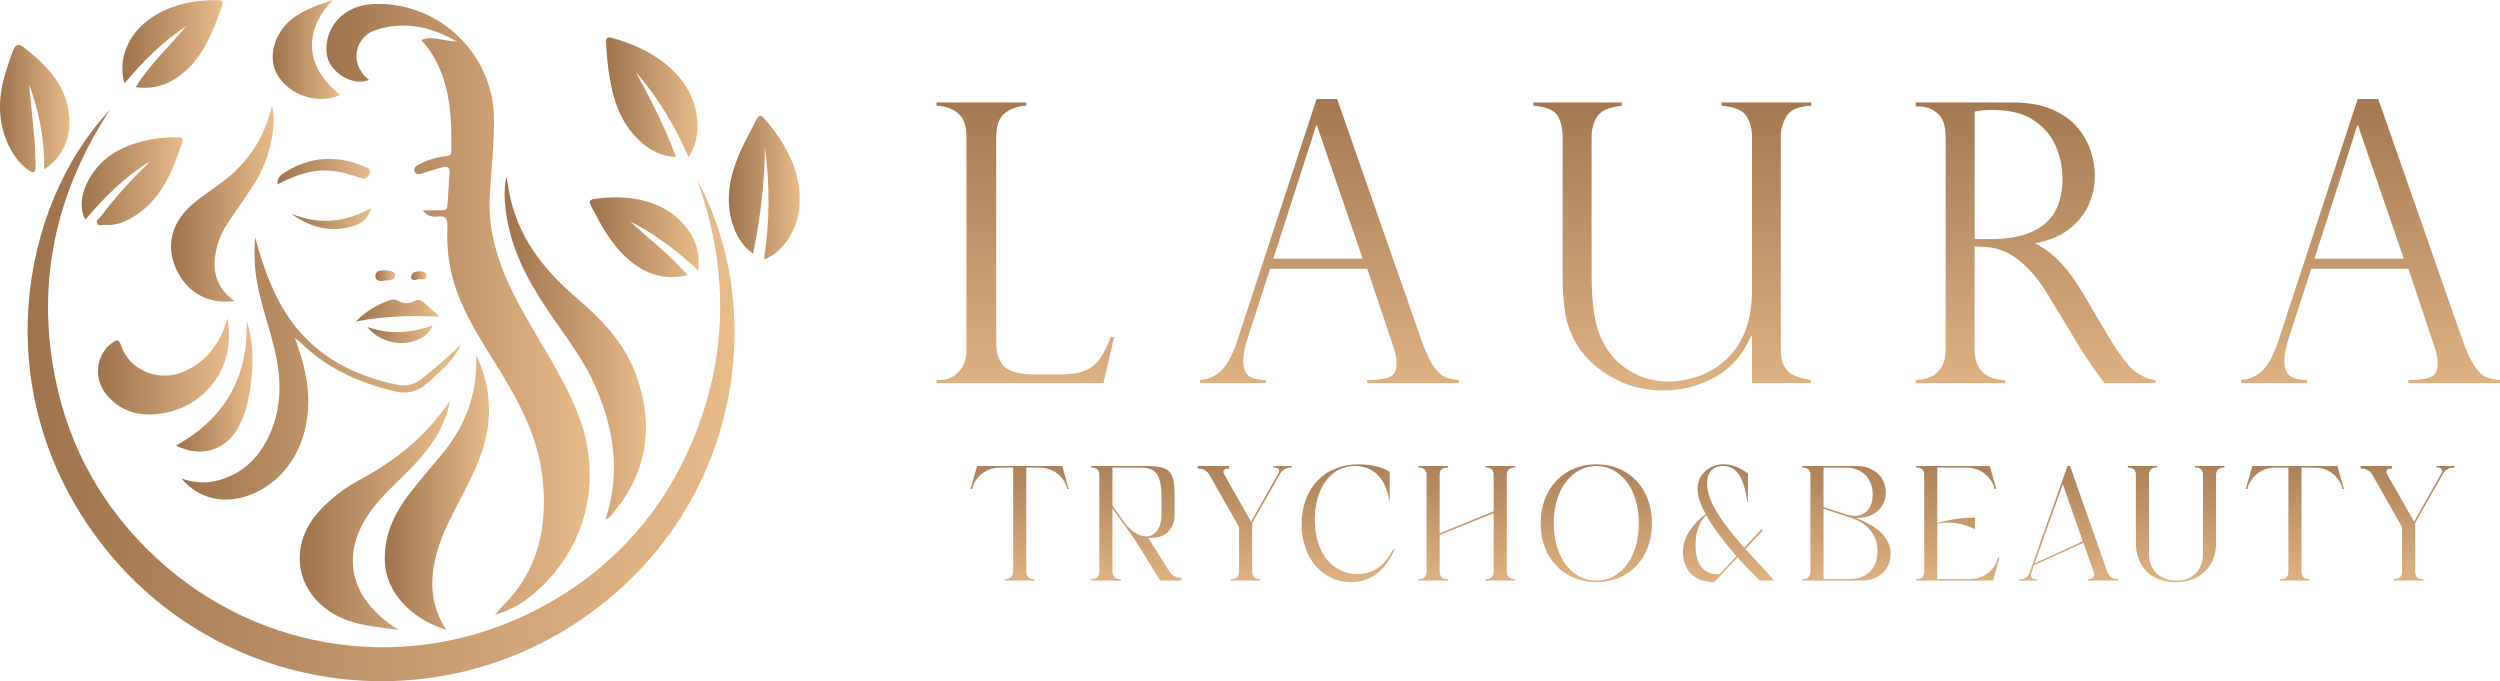
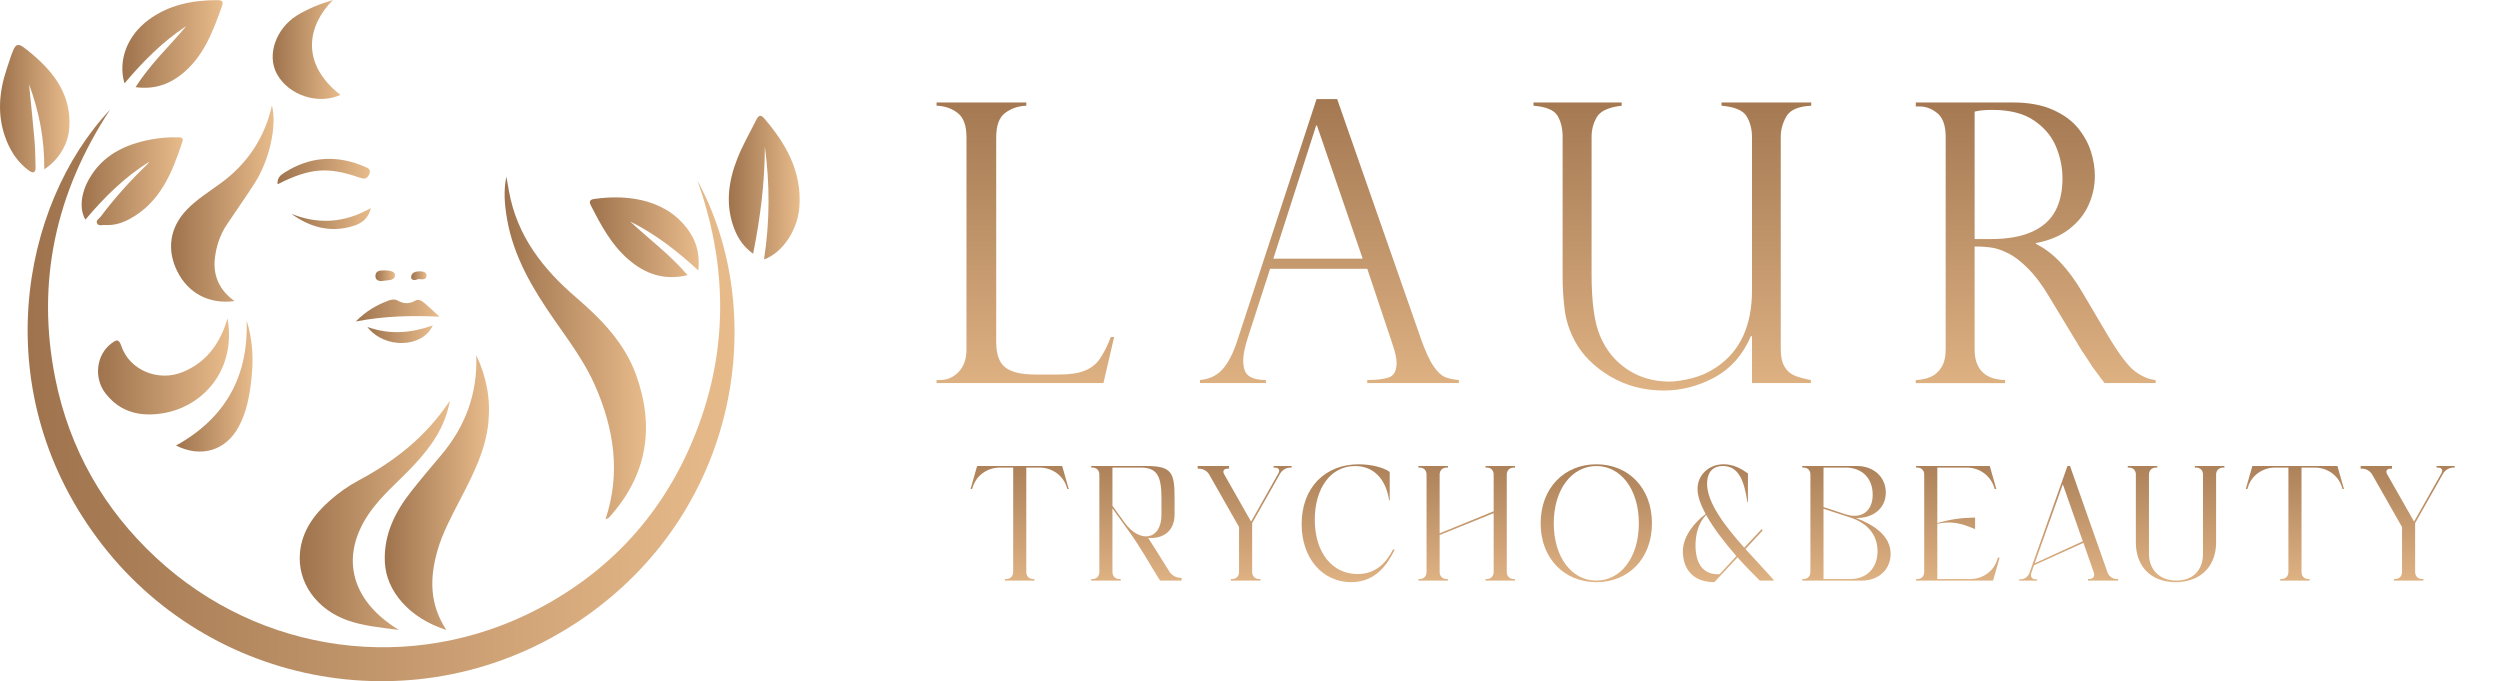
<svg xmlns="http://www.w3.org/2000/svg" xmlns:xlink="http://www.w3.org/1999/xlink" id="Warstwa_2" viewBox="0 0 1557.35 424.35">
  <defs>
    <style>.cls-1{fill:url(#linear-gradient);}.cls-2{fill:url(#linear-gradient-8);}.cls-3{fill:url(#linear-gradient-9);}.cls-4{fill:url(#linear-gradient-3);}.cls-5{fill:url(#linear-gradient-4);}.cls-6{fill:url(#linear-gradient-2);}.cls-7{fill:url(#linear-gradient-6);}.cls-8{fill:url(#linear-gradient-7);}.cls-9{fill:url(#linear-gradient-5);}.cls-10{fill:url(#linear-gradient-40);}.cls-11{fill:url(#linear-gradient-14);}.cls-12{fill:url(#linear-gradient-18);}.cls-13{fill:url(#linear-gradient-22);}.cls-14{fill:url(#linear-gradient-20);}.cls-15{fill:url(#linear-gradient-21);}.cls-16{fill:url(#linear-gradient-23);}.cls-17{fill:url(#linear-gradient-15);}.cls-18{fill:url(#linear-gradient-19);}.cls-19{fill:url(#linear-gradient-16);}.cls-20{fill:url(#linear-gradient-17);}.cls-21{fill:url(#linear-gradient-13);}.cls-22{fill:url(#linear-gradient-12);}.cls-23{fill:url(#linear-gradient-10);}.cls-24{fill:url(#linear-gradient-11);}.cls-25{fill:url(#linear-gradient-27);}.cls-26{fill:url(#linear-gradient-24);}.cls-27{fill:url(#linear-gradient-26);}.cls-28{fill:url(#linear-gradient-38);}.cls-29{fill:url(#linear-gradient-35);}.cls-30{fill:url(#linear-gradient-37);}.cls-31{fill:url(#linear-gradient-34);}.cls-32{fill:url(#linear-gradient-39);}.cls-33{fill:url(#linear-gradient-36);}.cls-34{fill:url(#linear-gradient-25);}.cls-35{fill:url(#linear-gradient-28);}.cls-36{fill:url(#linear-gradient-29);}.cls-37{fill:url(#linear-gradient-33);}.cls-38{fill:url(#linear-gradient-30);}.cls-39{fill:url(#linear-gradient-32);}.cls-40{fill:url(#linear-gradient-31);}</style>
    <linearGradient id="linear-gradient" x1="17.21" y1="246.3" x2="457.59" y2="246.3" gradientUnits="userSpaceOnUse">
      <stop offset="0" stop-color="#9e734d" />
      <stop offset="1" stop-color="#e8bb8b" />
    </linearGradient>
    <linearGradient id="linear-gradient-2" x1="203.36" y1="192.73" x2="367.38" y2="192.73" xlink:href="#linear-gradient" />
    <linearGradient id="linear-gradient-3" x1="239.68" y1="306.87" x2="304.63" y2="306.87" xlink:href="#linear-gradient" />
    <linearGradient id="linear-gradient-4" x1="314.34" y1="216.73" x2="402.4" y2="216.73" xlink:href="#linear-gradient" />
    <linearGradient id="linear-gradient-5" x1="186.71" y1="320.99" x2="280.28" y2="320.99" xlink:href="#linear-gradient" />
    <linearGradient id="linear-gradient-6" x1="113" y1="229.57" x2="287.34" y2="229.57" xlink:href="#linear-gradient" />
    <linearGradient id="linear-gradient-7" x1="377.44" y1="60.72" x2="434.6" y2="60.72" xlink:href="#linear-gradient" />
    <linearGradient id="linear-gradient-8" x1="454" y1="116.88" x2="498.14" y2="116.88" xlink:href="#linear-gradient" />
    <linearGradient id="linear-gradient-9" x1="106.55" y1="126.85" x2="170.42" y2="126.85" xlink:href="#linear-gradient" />
    <linearGradient id="linear-gradient-10" x1="0" y1="67.68" x2="43.28" y2="67.68" xlink:href="#linear-gradient" />
    <linearGradient id="linear-gradient-11" x1="61.06" y1="228.25" x2="142.64" y2="228.25" xlink:href="#linear-gradient" />
    <linearGradient id="linear-gradient-12" x1="50.86" y1="112.92" x2="113.84" y2="112.92" xlink:href="#linear-gradient" />
    <linearGradient id="linear-gradient-13" x1="367.44" y1="147.78" x2="435.26" y2="147.78" xlink:href="#linear-gradient" />
    <linearGradient id="linear-gradient-14" x1="76.22" y1="27.37" x2="138.68" y2="27.37" xlink:href="#linear-gradient" />
    <linearGradient id="linear-gradient-15" x1="169.87" y1="30.82" x2="212.05" y2="30.82" xlink:href="#linear-gradient" />
    <linearGradient id="linear-gradient-16" x1="109.66" y1="240.55" x2="157.31" y2="240.55" xlink:href="#linear-gradient" />
    <linearGradient id="linear-gradient-17" x1="172.87" y1="106.87" x2="230.43" y2="106.87" xlink:href="#linear-gradient" />
    <linearGradient id="linear-gradient-18" x1="221.63" y1="193.42" x2="273.8" y2="193.42" xlink:href="#linear-gradient" />
    <linearGradient id="linear-gradient-19" x1="228.82" y1="208.21" x2="269.61" y2="208.21" xlink:href="#linear-gradient" />
    <linearGradient id="linear-gradient-20" x1="181.46" y1="136.14" x2="231.02" y2="136.14" xlink:href="#linear-gradient" />
    <linearGradient id="linear-gradient-21" x1="233.85" y1="171.78" x2="246.03" y2="171.78" xlink:href="#linear-gradient" />
    <linearGradient id="linear-gradient-22" x1="256.12" y1="171.75" x2="265.72" y2="171.75" xlink:href="#linear-gradient" />
    <linearGradient id="linear-gradient-23" x1="635.18" y1="268.92" x2="635.18" y2="375.7" xlink:href="#linear-gradient" />
    <linearGradient id="linear-gradient-24" x1="707.92" y1="268.92" x2="707.92" y2="375.7" xlink:href="#linear-gradient" />
    <linearGradient id="linear-gradient-25" x1="775.36" y1="268.92" x2="775.36" y2="375.7" xlink:href="#linear-gradient" />
    <linearGradient id="linear-gradient-26" x1="839.83" y1="268.92" x2="839.83" y2="375.7" xlink:href="#linear-gradient" />
    <linearGradient id="linear-gradient-27" x1="913.69" y1="268.92" x2="913.69" y2="375.7" xlink:href="#linear-gradient" />
    <linearGradient id="linear-gradient-28" x1="994.4" y1="268.92" x2="994.4" y2="375.7" xlink:href="#linear-gradient" />
    <linearGradient id="linear-gradient-29" x1="1076.77" y1="268.92" x2="1076.77" y2="375.7" xlink:href="#linear-gradient" />
    <linearGradient id="linear-gradient-30" x1="1150.23" y1="268.92" x2="1150.23" y2="375.7" xlink:href="#linear-gradient" />
    <linearGradient id="linear-gradient-31" x1="1219.62" y1="268.92" x2="1219.62" y2="375.7" xlink:href="#linear-gradient" />
    <linearGradient id="linear-gradient-32" x1="1288.61" y1="268.92" x2="1288.61" y2="375.7" xlink:href="#linear-gradient" />
    <linearGradient id="linear-gradient-33" x1="1355.57" y1="268.92" x2="1355.57" y2="375.7" xlink:href="#linear-gradient" />
    <linearGradient id="linear-gradient-34" x1="1429.57" y1="268.92" x2="1429.57" y2="375.7" xlink:href="#linear-gradient" />
    <linearGradient id="linear-gradient-35" x1="1499.83" y1="268.92" x2="1499.83" y2="375.7" xlink:href="#linear-gradient" />
    <linearGradient id="linear-gradient-36" x1="638.74" y1="44.69" x2="638.74" y2="270.7" xlink:href="#linear-gradient" />
    <linearGradient id="linear-gradient-37" x1="828.16" y1="44.69" x2="828.16" y2="270.7" xlink:href="#linear-gradient" />
    <linearGradient id="linear-gradient-38" x1="1041.79" y1="44.69" x2="1041.79" y2="270.7" xlink:href="#linear-gradient" />
    <linearGradient id="linear-gradient-39" x1="1268.12" y1="44.69" x2="1268.12" y2="270.7" xlink:href="#linear-gradient" />
    <linearGradient id="linear-gradient-40" x1="1476.71" y1="44.69" x2="1476.71" y2="270.7" xlink:href="#linear-gradient" />
  </defs>
  <g id="Layer_1">
    <path class="cls-1" d="m435.43,264.37c-18.64,50.94-52.09,89.66-100.13,114.88-78.51,41.21-173.21,28.4-238.04-31.8-32.75-30.41-54-67.86-62.8-111.57-12.14-60.36.36-116.26,34.16-167.61C12.76,127.45-9.63,245.19,63.9,339.62c71.21,91.45,203.73,113.2,301.64,43.9,96.22-68.1,112.99-190.03,68.92-271.03,17.94,50.56,19.46,101.32.96,151.88Z" />
-     <path class="cls-6" d="m203.47,33.04c.98,11.58,15.93,21.07,26.43,16.78-13.36-10.6-8.05-27.16,3.89-31.06,17.52-5.72,33.8-2.54,50.67,7.01-8.14.06-14.71-3.83-22-.87,2,2.49,3.89,4.53,5.41,6.8,12.78,19.16,13.63,40.86,13.27,62.8-.05,2.84-2.09,2.66-4.07,2.89-5.85.65-11.35,2.48-16.51,5.32-1.61.89-3.07,1.92-2.26,4.02.98,2.53,2.78,1.89,4.8,1.21,4.07-1.38,8.25-2.47,12.37-3.69,3.36-1,4.9.11,4.62,3.72-.51,6.66-.99,13.32-1.34,19.99-.14,2.77-1.87,3.04-3.94,3.05-3.65.02-7.3,0-11.47,0,2.76,3.39,5.88,4.38,9.14,3.89,5.63-.84,6.41,1.92,6.22,6.63-.36,9.28.24,18.49,2.3,27.64,4.55,20.2,15.22,37.41,25.99,54.61,14.25,22.76,27.72,45.89,30.89,73.26,3.55,30.6-2.3,58.41-25.1,80.91-1.22,1.2-2.27,2.57-4.45,5.08,9.67-2.95,16.74-7.05,23.05-12.23,33.44-27.48,44.62-71.04,29.15-111.63-9.29-24.38-24.29-45.64-36.62-68.36-11.8-21.72-20.33-44.35-18.78-69.59.98-15.92,2.77-31.77,2.59-47.77C307.26,32.88,272.18.11,231.59,2.57c-17.45,1.06-29.51,14.12-28.13,30.47Z" />
    <path class="cls-4" d="m286.67,311.21c7.92-15.35,15.9-30.62,17.59-48.28,1.41-14.66-1.26-28.44-7.58-41.62.93,23.84-6.82,44.45-22.07,62.47-6.27,7.4-12.53,14.82-18.53,22.44-10.09,12.84-17.07,26.85-16.35,43.83.78,18.29,15.46,35.14,38.32,42.36-10.66-16.2-10.35-32.58-5.56-49.34,3.23-11.28,8.84-21.53,14.18-31.87Z" />
    <path class="cls-5" d="m345.44,199.46c9.23,13.27,19,26.28,25.46,41.19,11.51,26.6,15.93,53.96,6.29,82.81,1.16-.52,1.82-.63,2.16-1.01,23.74-26.2,28.72-56.18,16.89-88.94-7.17-19.86-21.61-34.69-37.24-48.1-20.88-17.9-36.97-38.55-41.95-66.36-.54-3.02-1.06-6.04-1.59-9.06-1.9,8.9-1.11,17.56.35,26.16,4.05,23.82,16.14,43.9,29.63,63.31Z" />
    <path class="cls-9" d="m216.85,386.56c9.64,3.35,19.7,4.3,31.47,5.83-2.33-1.56-3.02-2.02-3.71-2.49-28.33-19.22-32.76-47.54-11.52-74.35,7.66-9.67,17.22-17.54,25.51-26.62,9.92-10.87,18.59-22.46,21.67-39.35-15.19,22.97-34.92,37.96-57.27,49.91-6.3,3.37-12.09,7.55-17.44,12.25-9.81,8.63-17.35,18.88-18.67,32.24-1.87,18.87,10.38,35.77,29.95,42.58Z" />
-     <path class="cls-7" d="m156.88,307.86c25.73-10.56,38.11-38.59,34.61-67.44-1.18-9.71-3.87-19.06-7.78-29.85,2.18,1.72,2.9,2.17,3.49,2.76,16.15,15.98,35.9,24.85,57.72,30.24,8.7,2.15,15.42.61,21.81-5.32,7.77-7.21,16.15-13.83,20.62-23.89-7.9,7.67-16.1,14.9-24.76,21.66-4.69,3.66-9.55,4.73-15.07,3.63-34.67-6.94-61.27-24.68-76.5-57.49-5.09-10.96-8.91-22.37-12.03-34.25-.86,9.64-.49,19.22,1.3,28.85,3.32,17.83,10.5,34.69,12.98,52.69,2.15,15.55.27,30.64-6.97,44.69-4.94,9.59-12.03,17.3-22.04,22.03-9.81,4.64-19.88,5.92-31.25,1.89,10.84,13.09,27.44,16.54,43.87,9.8Z" />
-     <path class="cls-8" d="m378.68,40.69c2.21,17.82,6.32,34.88,20.43,47.59,6.13,5.52,13.12,9.13,21.98,9.53-6.83-18.82-15.83-35.88-24.97-52.9,13.59,15.62,24.13,33.06,32.89,53.17,5.8-9.8,6.59-18.97,4.64-28.5-5.26-25.67-30.22-40.2-52.7-46.02-2.51-.65-3.69.38-3.47,2.98.39,4.72.63,9.46,1.21,14.16Z" />
    <path class="cls-2" d="m476.2,73.87c-2.43-2.84-3.76-1.86-5.07.77-3.94,7.91-8.42,15.62-11.68,23.81-5.71,14.35-7.79,29.12-2.02,44.12,2.33,6.06,5.81,11.21,11.72,15.51,4.52-22.63,7.3-44.5,7.31-66.71,3.17,23.4,3.13,46.76-.52,70.26,11.81-4.27,21.01-18.52,22.04-32.8,1.57-21.88-8.23-39.1-21.78-54.95Z" />
    <path class="cls-3" d="m116.47,130.53c-10.63,10.97-12.87,24.88-5.97,38.63,6.8,13.57,19.87,20.49,35.57,18.4-9.43-6.83-13.51-15.87-12.18-26.98.87-7.32,3.2-14.3,7.31-20.51,5.71-8.62,11.73-17.03,17.31-25.73,9.55-14.87,14.08-36.22,10.89-48.58-4.43,19.64-14.92,35.85-31.54,48.11-7.27,5.36-15.02,10.09-21.39,16.65Z" />
    <path class="cls-23" d="m22.16,103.75c-.24-5.17-.13-10.36-.58-15.51-1.03-11.9-2.3-23.79-3.47-35.68,6.23,16.82,9.68,34.07,9.47,52.91,9.54-6.28,15-16.18,15.61-26.1,1.19-19.41-8.63-33.28-22.47-45.07-10.59-9.02-10.71-8.89-15,3.96-.48,1.43-.94,2.87-1.42,4.3-5.03,14.94-6.27,29.89-.29,44.91,2.94,7.37,7.24,13.72,13.63,18.52,2.8,2.1,4.73,2.1,4.52-2.24Z" />
    <path class="cls-24" d="m102.38,257.28c24.02-4.33,44.93-26.67,39.36-58.96-.65,1.96-1.22,3.96-1.97,5.89-5,12.82-13.24,22.49-26.36,27.71-14.93,5.94-32.74-1.33-37.8-16.34-1.71-5.08-3.48-3.67-6.17-1.69-9.51,7.03-11.18,21.64-3.67,31.23,9.52,12.16,22.39,14.72,36.61,12.16Z" />
    <path class="cls-22" d="m62.86,134.8c-1,1.33-3.21,2.41-2.46,4.18.92,2.16,3.39,1.02,5.19,1.16,5.33.41,10.38-1.18,14.9-3.59,19.3-10.3,26.76-28.92,33.12-48.2.9-2.74-.99-2.75-2.81-2.81-5.62-.16-11.21.32-16.72,1.35-16.32,3.05-30.36,9.82-38.81,25-5.11,9.19-5.76,18.81-2.06,24.93,11.65-13.83,24.33-26.46,39.83-36.09-.46.59-.86,1.25-1.4,1.77-10.45,10-20.09,20.73-28.79,32.3Z" />
    <path class="cls-21" d="m391.41,161.58c10.44,9.04,22.18,13.31,36.91,9.83-11.07-12.94-24.07-22.52-35.81-33.46,15.58,7.72,29.09,18.23,42.54,30.53.81-9.27-.73-16.35-4.72-22.77-13.17-21.19-38.49-24.96-60.17-21.76-3.29.48-3.14,2-1.92,4.39,6.24,12.12,12.65,24.14,23.17,33.25Z" />
    <path class="cls-11" d="m116.12,16.19c-10.48,12.54-22.56,23.72-31.66,38.1,11.02,1.48,19.99-1.33,28-7.48,14.26-10.96,20.1-27,25.86-43.09,1.17-3.28-.61-3.65-3.16-3.64-15.41.05-30.01,2.93-42.69,12.34-13.15,9.75-19.13,25.13-14.92,39.51,11.59-13.67,23.81-26.08,38.57-35.73Z" />
    <path class="cls-17" d="m212.05,59.1c-25.51-19.94-20.15-43.65-4.62-59.1-3.63,1.24-7.36,2.28-10.88,3.79-3.96,1.7-7.92,3.52-11.56,5.81-13.25,8.36-18.8,24.7-12.57,36.31,7.2,13.41,25.8,19.6,39.63,13.19Z" />
    <path class="cls-19" d="m148.66,265.89c5.05-9.3,6.83-19.5,7.97-29.71,1.36-12.16.87-24.37-2.95-36.38,1.1,34.65-13.22,60.66-44.02,77.74,15.91,7.95,31.07,2.97,39-11.64Z" />
    <path class="cls-20" d="m227,103.74c-17.27-7.39-33.92-6.31-49.84,3.82-2.34,1.49-4.65,3.21-4.25,7.24,20.12-10.15,31.22-11.08,51.19-4.13,2.69.94,4.33.97,5.75-1.84,1.72-3.4-.7-4.16-2.85-5.08Z" />
    <path class="cls-12" d="m273.8,197.27c-3.55-3.22-5.85-5.4-8.26-7.47-1.95-1.68-4.2-4.02-6.81-2.53-4.09,2.34-7.55,1.99-11.46-.26-1.25-.72-3.51-.42-5.03.15-7.24,2.7-13.95,6.34-20.62,13.11,17.72-3.4,34.07-3.8,52.18-3Z" />
    <path class="cls-18" d="m228.82,203.68c10.91,14,34.53,12.99,40.78-.95-13.26,4.64-26.22,6.06-40.78.95Z" />
    <path class="cls-14" d="m181.46,133.19c11.59,8.34,24.41,12.02,38.6,7.58,4.96-1.55,9.44-4.37,10.96-11.16-16.58,9.39-32.71,10.3-49.56,3.58Z" />
    <path class="cls-15" d="m238.33,175.01c2.76-.53,7.19-.02,7.66-2.96.53-3.34-3.47-3.39-5.62-3.6-3.19,0-6.24-.22-6.5,3.28-.2,2.66,2.17,3.72,4.47,3.28Z" />
    <path class="cls-13" d="m259.18,174.42c1.85-1.56,5.72,1.11,6.46-2.21.6-2.7-2.35-3.24-4.47-3.19-2.11.05-4.52.55-5.01,3.11-.36,1.91,1.08,2.55,3.01,2.3Z" />
    <path class="cls-16" d="m644.37,360.71v.97h-18.38v-.97h.78c2.63,0,4.38-1.75,4.38-4.47v-64.97h-8.27c-7.88,0-14.88,4.96-17.02,12.55l-.29.78h-.97l4.08-14.3h53l4.08,14.3h-.97l-.19-.78c-2.14-7.59-9.24-12.55-17.02-12.55h-8.27v64.97c0,2.72,1.65,4.47,4.38,4.47h.68Z" />
    <path class="cls-26" d="m698.14,360.71v.97h-18.38v-.97h.68c2.72,0,4.38-1.75,4.38-4.47v-60.59c0-2.62-1.65-4.38-4.38-4.38h-.68v-.97h34.62c15.95,0,17.31,4.57,17.31,20.42v9.82c0,10.8-7.88,15.37-16.44,14.49l13.32,21.2c1.46,2.24,4.08,3.7,6.81,3.7h.68v1.75h-13.42c-7.78-12.35-11.57-19.94-20.03-31.61l-9.63-13.42v39.58c0,2.72,1.75,4.47,4.38,4.47h.78Zm12.55-69.44h-17.7v23.83l7.68,10.6c9.24,12.74,22.85,11.09,22.85-5.15v-9.82c0-13.32-2.14-19.45-12.84-19.45Z" />
    <path class="cls-34" d="m779.34,324.92l16.92-29.86c1.36-2.24.39-3.79-2.24-3.79h-.68v-.97h11.28v.97h-.68c-2.72,0-5.25,1.56-6.52,3.79l-17.41,30.83v30.34c0,2.72,1.75,4.47,4.38,4.47h.78v.97h-18.38v-.97h.68c2.72,0,4.38-1.75,4.38-4.47v-27.91l-18.58-32.68c-1.26-2.24-3.79-3.7-6.52-3.7h-.68v-1.65h19.55v1.65h-.68c-2.63,0-3.6,1.46-2.24,3.7l16.63,29.27Z" />
    <path class="cls-27" d="m868.81,342.33c-4.18,8.66-11.48,20.33-27.13,20.33-17.6,0-30.83-14.59-30.83-36.18,0-22.76,14.59-37.25,35.6-37.25,7.88,0,15.66,2.04,19.26,4.77v17.7h-.39c-1.95-13.42-9.73-21.4-21.2-21.4-15.27,0-25.09,13.91-25.09,33.46,0,20.62,10.99,33.84,26.65,33.84,11.86,0,18.19-7.68,22.08-15.27h1.07Z" />
    <path class="cls-25" d="m901.97,360.71v.97h-18.38v-.97h.68c2.72,0,4.38-1.75,4.38-4.47v-60.59c0-2.62-1.65-4.38-4.38-4.38h-.68v-.97h18.38v.97h-.78c-2.63,0-4.38,1.75-4.38,4.38v36.57l33.65-13.71v-22.86c0-2.62-1.65-4.38-4.38-4.38h-.68v-.97h18.38v.97h-.68c-2.72,0-4.47,1.75-4.47,4.38v60.59c0,2.72,1.75,4.47,4.47,4.47h.68v.97h-18.38v-.97h.68c2.72,0,4.38-1.75,4.38-4.47v-36.57l-33.65,13.62v22.95c0,2.72,1.75,4.47,4.38,4.47h.78Z" />
    <path class="cls-35" d="m994.45,289.23c19.94,0,34.62,14.69,34.62,36.76s-14.69,36.66-34.62,36.66-34.72-14.69-34.72-36.66,14.69-36.76,34.72-36.76Zm0,72.45c15.07,0,26.45-14.3,26.45-35.69s-11.38-35.69-26.45-35.69-26.55,14.3-26.55,35.69,11.38,35.69,26.55,35.69Z" />
    <path class="cls-36" d="m1073.22,290.3c-8.46,0-9.82,6.9-9.82,10.99,0,11.96,11.28,26.55,23.15,39.87l10.89-11.57.58.87-10.7,11.57c6.32,7,12.84,13.81,17.89,19.64h-8.95c-4.18-4.08-9.05-9.04-13.91-14.49l-14.39,15.46c-18.77,0-19.64-15.46-19.64-18.96,0-10.11,7.97-18.87,14.2-23.44-3.11-5.74-5.06-11.09-5.06-15.66,0-8.95,7.29-15.37,16.34-15.37,6.22,0,11.48,3.11,15.07,5.74v17.8h-.39c-1.95-13.52-5.54-22.47-15.27-22.47Zm8.46,56.12c-7.1-8.17-14.3-17.31-18.87-25.68-4.77,4.96-6.61,11.96-6.61,18.96,0,11.77,4.96,18.48,14.98,17.99l10.5-11.28Z" />
    <path class="cls-38" d="m1122.71,360.71h.68c2.72,0,4.38-1.75,4.38-4.47v-60.59c0-2.62-1.65-4.38-4.38-4.38h-.68v-.97h34.04c10.7,0,17.99,7.1,17.99,16.53,0,10.31-8.56,16.14-18.58,15.85,10.99,4.18,21.59,10.99,21.59,22.37,0,9.43-7.2,16.63-17.89,16.63h-37.15v-.97Zm26.94-40.36c9.63,3.21,16.92-1.65,16.92-12.16s-6.81-16.92-16.92-16.92h-13.71v24.61l13.71,4.47Zm-13.71-3.4v43.76h16.73c10.11,0,16.92-6.81,16.92-17.31s-6.52-17.6-16.92-21.01l-16.73-5.45Z" />
    <path class="cls-40" d="m1206.83,326.28v34.43h20.52c7.88,0,14.88-4.96,17.02-12.64l.2-.68h1.07l-4.08,14.3h-47.95v-.97h.68c2.72,0,4.38-1.75,4.38-4.47v-60.59c0-2.62-1.65-4.38-4.38-4.38h-.68v-.97h45.9l4.08,14.3h-1.07l-.19-.78c-2.33-7.49-9.14-12.55-17.02-12.55h-18.48v34.62c7.88-2.33,14.1-3.31,23.53-3.5v7.2c-8.95-3.7-14.39-5.15-23.53-3.31Z" />
    <path class="cls-39" d="m1297.85,338.15l-30.83,14-1.56,4.57c-.88,2.53.29,4.18,2.92,4.18h.68v.78h-11.28v-.78h.68c2.72,0,5.06-1.65,5.84-4.18l23.63-66.43h1.56l23.34,66.23c.87,2.53,3.21,4.18,5.84,4.18h.78v.97h-18.77v-.97h.68c2.63,0,3.79-1.65,2.92-4.18l-6.42-18.38Zm-.39-.97l-12.45-35.5-17.51,49.21,29.96-13.71Z" />
    <path class="cls-37" d="m1330.52,295.65c0-2.62-1.65-4.38-4.38-4.38h-.68v-.97h18.38v.97h-.78c-2.63,0-4.38,1.75-4.38,4.38v49.4c0,10.02,6.81,16.63,17.12,16.63s16.53-6.61,16.53-16.63v-49.4c0-2.62-1.65-4.38-4.38-4.38h-.68v-.97h18.38v.97h-.68c-2.72,0-4.47,1.75-4.47,4.38v42.31c0,14.88-9.82,24.7-25.19,24.7s-24.8-9.82-24.8-24.7v-42.31Z" />
    <path class="cls-31" d="m1438.76,360.71v.97h-18.38v-.97h.78c2.63,0,4.38-1.75,4.38-4.47v-64.97h-8.27c-7.88,0-14.88,4.96-17.02,12.55l-.29.78h-.97l4.08-14.3h53l4.08,14.3h-.97l-.19-.78c-2.14-7.59-9.24-12.55-17.02-12.55h-8.27v64.97c0,2.72,1.65,4.47,4.38,4.47h.68Z" />
    <path class="cls-29" d="m1503.81,324.92l16.92-29.86c1.36-2.24.39-3.79-2.24-3.79h-.68v-.97h11.28v.97h-.68c-2.72,0-5.25,1.56-6.52,3.79l-17.41,30.83v30.34c0,2.72,1.75,4.47,4.38,4.47h.78v.97h-18.38v-.97h.68c2.72,0,4.38-1.75,4.38-4.47v-27.91l-18.58-32.68c-1.26-2.24-3.79-3.7-6.52-3.7h-.68v-1.65h19.55v1.65h-.68c-2.63,0-3.6,1.46-2.24,3.7l16.63,29.27Z" />
    <path class="cls-33" d="m583.43,236.74h2.37c4.27,0,8.05-1.68,11.33-5.04,3.28-3.36,4.93-8.09,4.93-14.18V85.55c0-7.28-1.84-12.34-5.52-15.19-3.68-2.85-8.05-4.35-13.11-4.51v-2.02h55.9v2.02c-4.91.16-9.26,1.62-13.05,4.39-3.8,2.77-5.7,7.87-5.7,15.31v127.58c0,7.6,1.9,12.86,5.7,15.78,3.8,2.93,10.01,4.39,18.63,4.39h15.07c6.57,0,11.81-.79,15.72-2.37,3.92-1.58,7.02-3.99,9.32-7.24,2.29-3.24,4.63-7.83,7-13.77h2.02l-6.65,28.72h-103.96v-1.9Z" />
    <path class="cls-30" d="m832.96,61.69l52.34,149.77c2.77,7.75,5.38,13.37,7.83,16.85,2.45,3.48,4.81,5.68,7.06,6.59,2.25.91,5.12,1.52,8.6,1.84v1.9h-57.08v-1.9c5.85,0,10.36-.55,13.53-1.66,3.16-1.11,4.75-4.11,4.75-9.02,0-2.69-.75-6.29-2.25-10.8-.32-.63-.47-1.11-.47-1.42l-15.55-46.4h-60.53l-13.89,42.96c-1.9,5.86-2.85,10.56-2.85,14.12,0,4.91,1.23,8.17,3.68,9.79,2.45,1.62,5.93,2.43,10.44,2.43v1.9h-41.06v-1.9c5.85-.55,10.54-2.79,14.06-6.71,3.52-3.92,6.59-9.87,9.2-17.86l49.37-150.48h12.82Zm-39.76,99.45h55.66l-28.48-82.96h-.48l-26.7,82.96Z" />
    <path class="cls-28" d="m1128.07,238.64h-36.67v-28.96l-.59-.47c-5.07,11.79-12.64,20.41-22.73,25.87-10.09,5.46-20.63,8.19-31.63,8.19-12.42,0-23.6-2.97-33.53-8.9-9.93-5.93-17.23-13.25-21.9-21.96-3.32-6.17-5.42-12.6-6.29-19.28-.87-6.69-1.31-13.63-1.31-20.83v-86.99c0-5.22-1.05-9.61-3.15-13.17-2.1-3.56-7.1-5.66-15.01-6.29v-2.02h54.95v2.02c-8.07.95-13.22,3.28-15.43,7-2.22,3.72-3.32,7.87-3.32,12.46v85.57c0,17.41,1.78,30.26,5.34,38.57,3.8,8.86,9.49,15.78,17.09,20.77,7.6,4.98,16.22,7.48,25.87,7.48,4.03,0,8.82-.71,14.36-2.14,5.54-1.42,10.72-3.8,15.55-7.12,14.48-9.89,21.72-25.75,21.72-47.59v-95.54c0-4.83-1.11-9.1-3.32-12.82-2.22-3.72-7.44-5.93-15.67-6.65v-2.02h55.9v2.02c-8.07.4-13.25,2.65-15.55,6.76-2.3,4.11-3.44,8.27-3.44,12.46v132.44c0,4.59.77,8.21,2.31,10.86,1.54,2.65,3.68,4.53,6.41,5.64,2.73,1.11,6.07,2.02,10.03,2.73v1.9Z" />
    <path class="cls-32" d="m1195.79,66.32h-2.37v-2.49h60.53c9.73,0,17.98,1.5,24.74,4.51,6.76,3.01,12.02,6.82,15.78,11.45,3.76,4.63,6.45,9.51,8.07,14.66,1.62,5.14,2.43,10.21,2.43,15.19,0,6.33-1.33,12.4-3.98,18.22-2.65,5.82-6.73,10.82-12.22,15.01-5.5,4.19-12.36,7.04-20.59,8.55v.47c10.44,5.06,20.1,15.11,28.96,30.14l15.78,26.7c7.12,11.95,12.84,19.5,17.15,22.67,4.31,3.16,8.56,4.95,12.76,5.34v1.9h-31.81c-1.35-1.74-2.61-3.42-3.8-5.04-1.19-1.62-2.45-3.34-3.8-5.16-.79-1.19-1.96-2.99-3.5-5.4-1.54-2.41-2.47-3.78-2.79-4.09l-20.89-34.54c-4.19-7.04-8.49-12.76-12.88-17.15-4.39-4.39-8.49-7.54-12.28-9.43-3.8-1.9-7.22-3.09-10.27-3.56-3.05-.47-6.63-.71-10.74-.71v63.97c0,12.42,6.33,18.83,18.99,19.23v1.9h-55.66v-1.9c3.48-.16,6.57-.81,9.26-1.96,2.69-1.15,4.93-3.12,6.71-5.93,1.78-2.81,2.67-6.59,2.67-11.33V85.31c0-6.96-1.7-11.87-5.1-14.72-3.4-2.85-7.12-4.27-11.16-4.27Zm34.3,82.6h9.97c10.44,0,19.01-1.5,25.69-4.51,6.69-3.01,11.53-7.3,14.54-12.88,3.01-5.58,4.51-12.4,4.51-20.47,0-6.72-1.35-13.31-4.04-19.76-2.69-6.45-7.26-11.87-13.71-16.26-6.45-4.39-15.13-6.59-26.05-6.59-4.43,0-8.07.36-10.92,1.07v79.4Z" />
-     <path class="cls-10" d="m1481.52,61.69l52.34,149.77c2.77,7.75,5.38,13.37,7.83,16.85,2.45,3.48,4.81,5.68,7.06,6.59,2.25.91,5.12,1.52,8.6,1.84v1.9h-57.08v-1.9c5.85,0,10.36-.55,13.53-1.66,3.16-1.11,4.75-4.11,4.75-9.02,0-2.69-.75-6.29-2.25-10.8-.32-.63-.47-1.11-.47-1.42l-15.55-46.4h-60.53l-13.89,42.96c-1.9,5.86-2.85,10.56-2.85,14.12,0,4.91,1.23,8.17,3.68,9.79,2.45,1.62,5.93,2.43,10.44,2.43v1.9h-41.06v-1.9c5.85-.55,10.54-2.79,14.06-6.71s6.59-9.87,9.2-17.86l49.37-150.48h12.82Zm-39.76,99.45h55.66l-28.48-82.96h-.47l-26.7,82.96Z" />
  </g>
</svg>